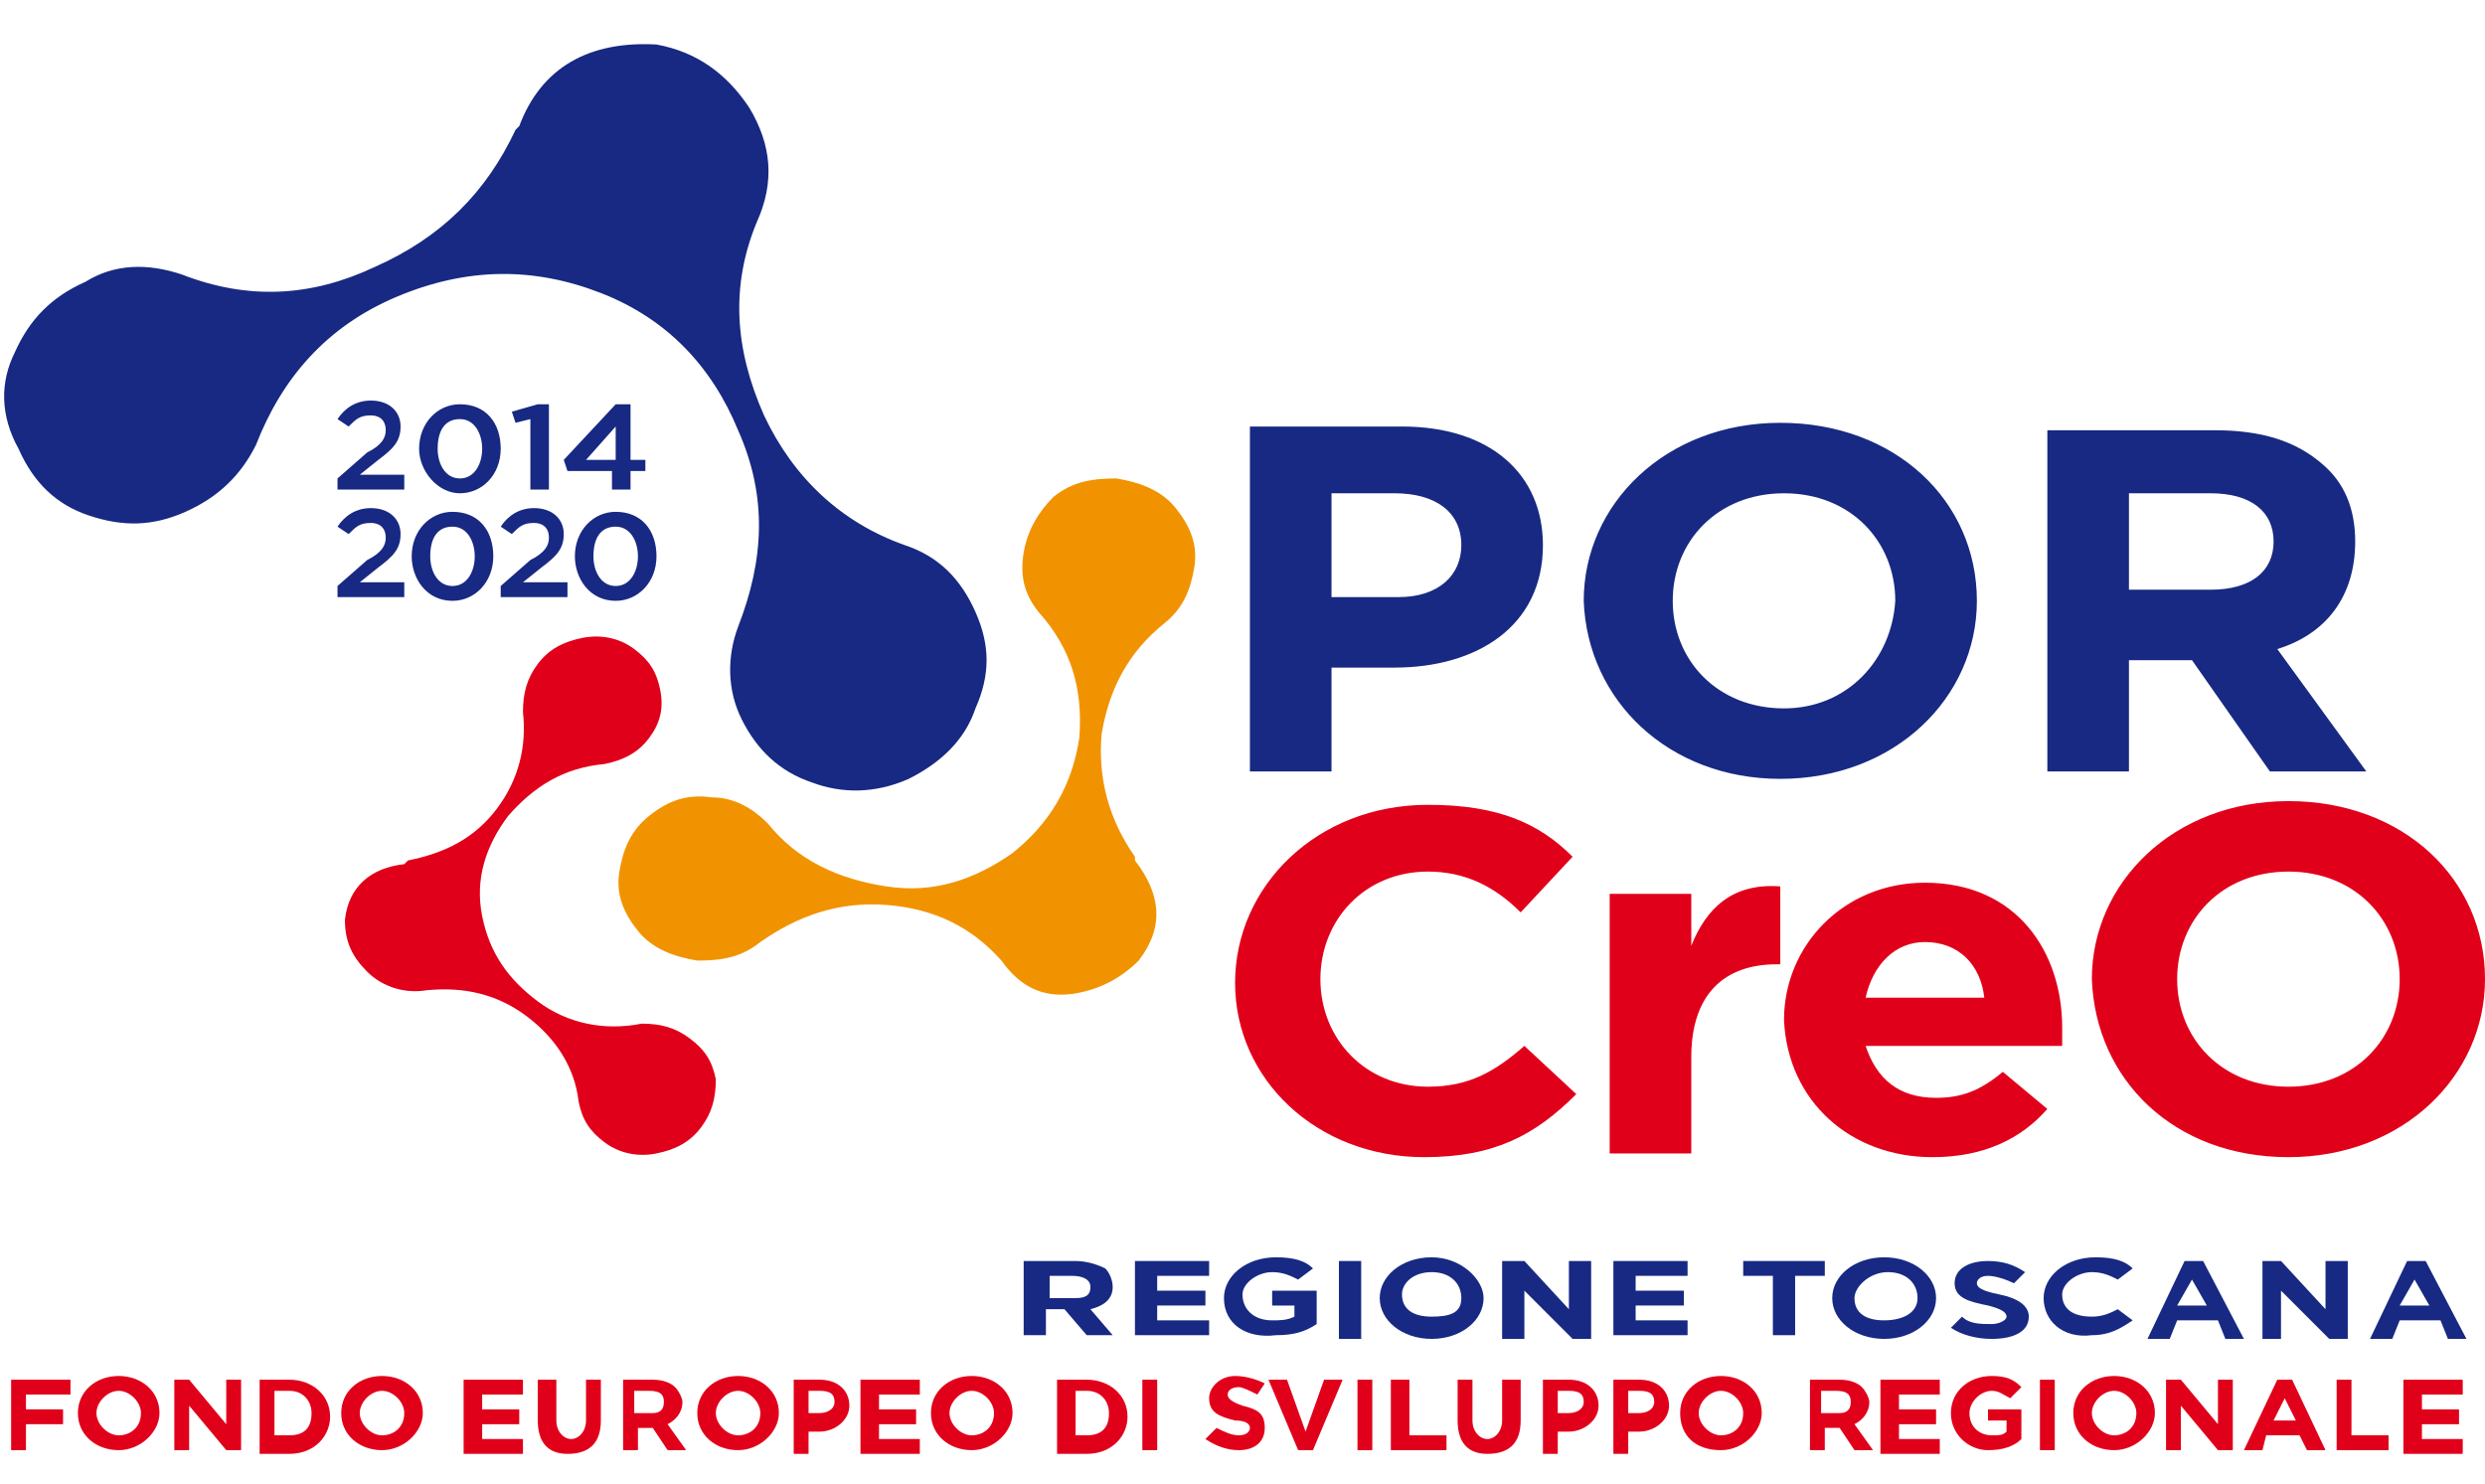
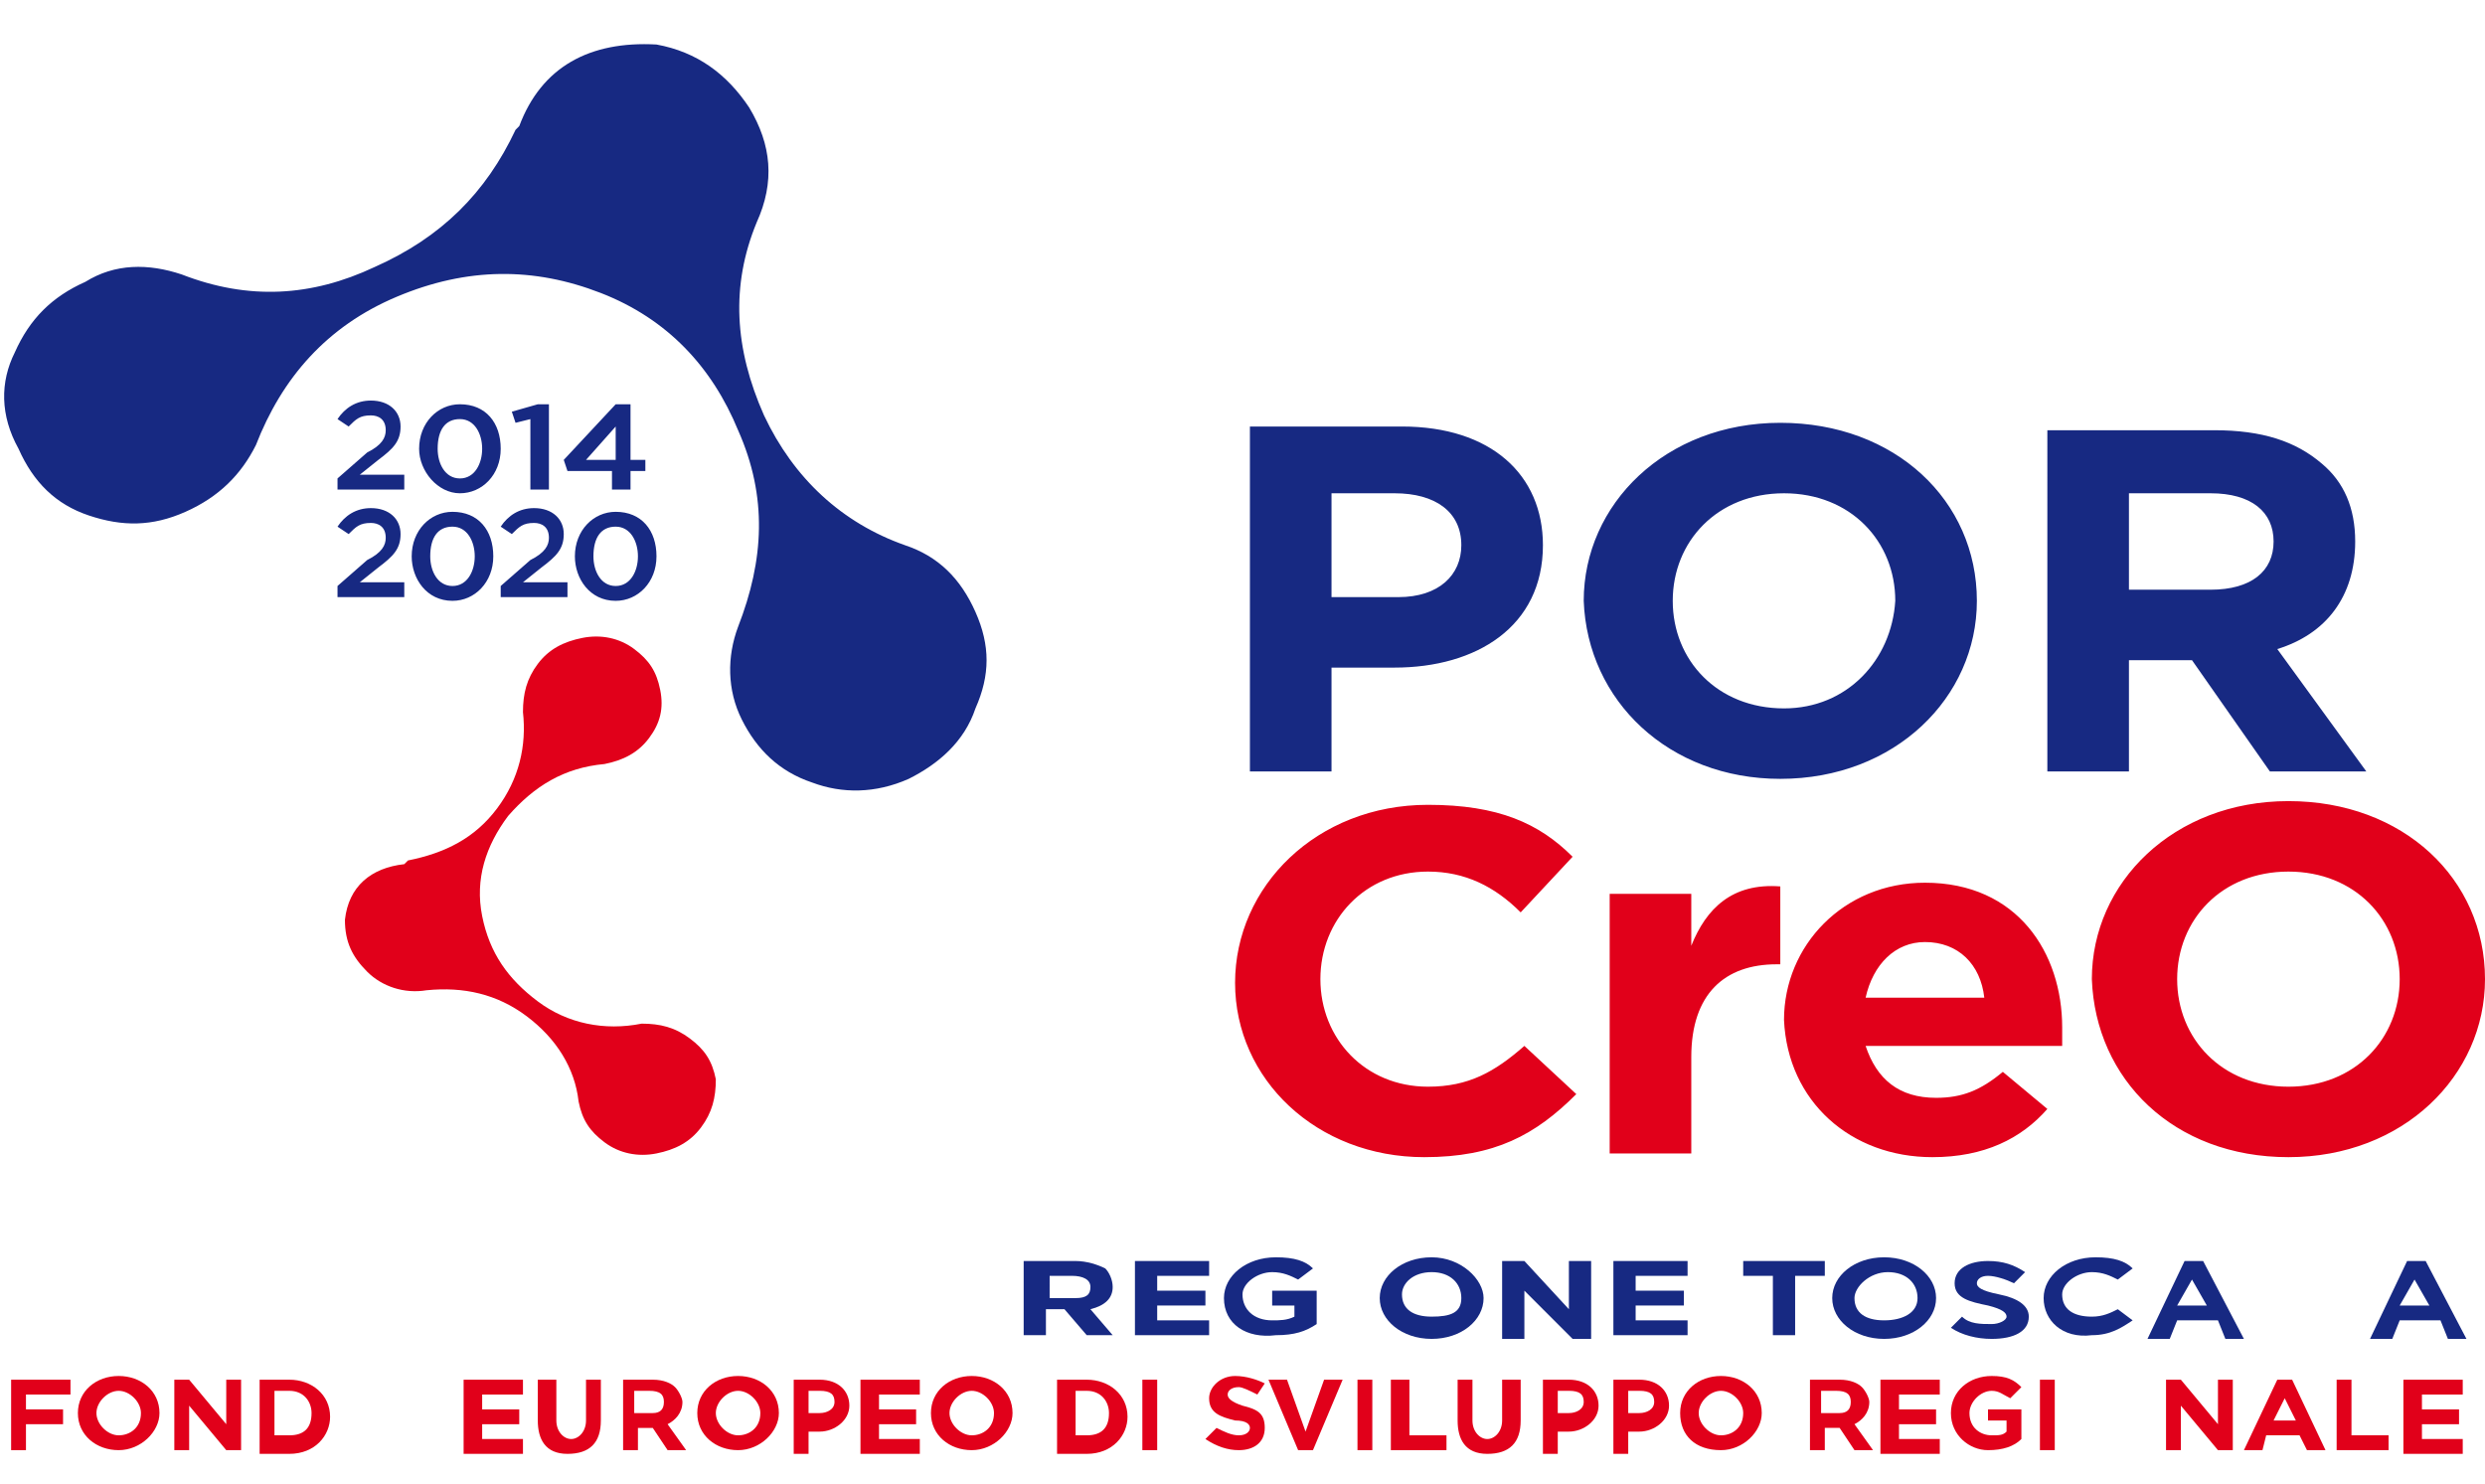
<svg xmlns="http://www.w3.org/2000/svg" id="Livello_1" x="0px" y="0px" viewBox="0 0 67 40" style="enable-background:new 0 0 67 40;" xml:space="preserve">
  <style type="text/css">	.st0{fill:#172982;}	.st1{fill:#F19300;}	.st2{fill:#E1001A;}</style>
  <g>
    <g>
      <g>
        <path class="st0" d="M14,3.4c0.6-1.6,1.9-2.3,3.7-2.2c1.1,0.2,1.9,0.8,2.5,1.7c0.6,1,0.7,2,0.2,3.1c-0.7,1.7-0.6,3.4,0.2,5.2     c0.8,1.7,2.1,2.9,3.8,3.5c0.9,0.3,1.5,0.9,1.9,1.8c0.4,0.9,0.4,1.7,0,2.6c-0.3,0.9-1,1.5-1.8,1.9c-0.9,0.4-1.8,0.4-2.6,0.1     c-0.9-0.3-1.5-0.9-1.9-1.7c-0.4-0.8-0.4-1.7-0.1-2.5c0.7-1.8,0.8-3.5,0-5.3c-0.7-1.7-1.9-3-3.7-3.7c-1.8-0.7-3.6-0.7-5.5,0.1     c-1.9,0.8-3.1,2.2-3.8,4c-0.4,0.8-1,1.4-1.9,1.8c-0.9,0.4-1.7,0.4-2.6,0.1c-0.9-0.3-1.5-0.9-1.9-1.8C0,11.2,0,10.3,0.4,9.5     c0.4-0.9,1-1.5,1.9-1.9C3.1,7.1,4,7.1,4.9,7.4C6.7,8.1,8.4,8,10.1,7.2c1.8-0.8,3-2,3.8-3.7L14,3.4z" />
      </g>
      <g>
-         <path class="st1" d="M30.6,23.2c0.7,0.9,0.8,1.8,0.1,2.7c-0.5,0.5-1.1,0.8-1.8,0.9c-0.8,0.1-1.4-0.2-1.9-0.9     c-0.8-0.9-1.8-1.4-3.1-1.5c-1.3-0.1-2.4,0.3-3.4,1c-0.5,0.4-1,0.5-1.7,0.5c-0.6-0.1-1.2-0.3-1.6-0.8c-0.4-0.5-0.6-1-0.5-1.6     c0.1-0.6,0.3-1.1,0.8-1.5c0.5-0.4,1-0.6,1.7-0.5c0.6,0,1.1,0.3,1.5,0.7c0.8,1,1.9,1.5,3.2,1.7c1.3,0.2,2.4-0.2,3.4-0.9     c1-0.8,1.6-1.8,1.8-3.1c0.1-1.3-0.2-2.4-1.1-3.4c-0.4-0.5-0.5-1-0.4-1.6c0.1-0.6,0.4-1.1,0.8-1.5c0.5-0.4,1-0.5,1.7-0.5     c0.6,0.1,1.2,0.3,1.6,0.8c0.4,0.5,0.6,1,0.5,1.6c-0.1,0.6-0.3,1.1-0.8,1.5c-1,0.8-1.5,1.8-1.7,3c-0.1,1.2,0.2,2.3,0.9,3.3     L30.6,23.2z" />
-       </g>
+         </g>
      <g>
        <path class="st2" d="M10.9,23.3c-0.9,0.1-1.5,0.6-1.6,1.5c0,0.6,0.2,1,0.6,1.4c0.4,0.4,1,0.6,1.6,0.5c1-0.1,1.9,0.1,2.7,0.7     c0.8,0.6,1.3,1.4,1.4,2.3c0.1,0.5,0.3,0.8,0.7,1.1c0.4,0.3,0.9,0.4,1.4,0.3c0.5-0.1,0.9-0.3,1.2-0.7c0.3-0.4,0.4-0.8,0.4-1.3     c-0.1-0.5-0.3-0.8-0.7-1.1c-0.4-0.3-0.8-0.4-1.3-0.4c-1,0.2-2,0-2.8-0.6c-0.8-0.6-1.3-1.3-1.5-2.3c-0.2-1,0.1-1.9,0.7-2.7     c0.7-0.8,1.5-1.3,2.6-1.4c0.5-0.1,0.9-0.3,1.2-0.7c0.3-0.4,0.4-0.8,0.3-1.3c-0.1-0.5-0.3-0.8-0.7-1.1c-0.4-0.3-0.9-0.4-1.4-0.3     c-0.5,0.1-0.9,0.3-1.2,0.7c-0.3,0.4-0.4,0.8-0.4,1.3c0.1,0.9-0.1,1.8-0.7,2.6c-0.6,0.8-1.4,1.2-2.4,1.4L10.9,23.3z" />
      </g>
      <g>
        <path class="st2" d="M61.7,29.3c-1.8,0-3-1.3-3-2.9v0c0-1.6,1.2-2.9,3-2.9c1.8,0,3,1.3,3,2.9v0C64.7,28,63.5,29.3,61.7,29.3      M61.7,31.2c3.1,0,5.3-2.2,5.3-4.8v0c0-2.7-2.2-4.8-5.3-4.8c-3.1,0-5.3,2.2-5.3,4.8v0C56.5,29.1,58.6,31.2,61.7,31.2 M50.3,26.9     c0.2-0.9,0.8-1.5,1.6-1.5c0.9,0,1.5,0.6,1.6,1.5H50.3z M52.1,31.2c1.4,0,2.4-0.5,3.1-1.3l-1.2-1c-0.6,0.5-1.1,0.7-1.8,0.7     c-1,0-1.6-0.5-1.9-1.4h5.3c0-0.2,0-0.4,0-0.5c0-2-1.2-3.9-3.7-3.9c-2.2,0-3.8,1.7-3.8,3.7v0C48.2,29.7,49.9,31.2,52.1,31.2      M43.4,31.1h2.2v-2.6c0-1.7,0.9-2.5,2.3-2.5H48v-2.1c-1.3-0.1-2,0.6-2.4,1.6v-1.4h-2.2V31.1z M38.4,31.2c1.9,0,3-0.6,4.1-1.7     l-1.4-1.3c-0.8,0.7-1.5,1.1-2.6,1.1c-1.7,0-2.9-1.3-2.9-2.9v0c0-1.6,1.2-2.9,2.9-2.9c1,0,1.8,0.4,2.5,1.1l1.4-1.5     c-0.9-0.9-2-1.4-3.9-1.4c-3,0-5.2,2.2-5.2,4.8v0C33.3,29.1,35.5,31.2,38.4,31.2" />
      </g>
      <g>
        <path class="st0" d="M57.4,16v-2.7h2.2c1.1,0,1.7,0.5,1.7,1.3v0c0,0.8-0.6,1.3-1.7,1.3H57.4z M55.2,20.8h2.2v-3h1.7l2.1,3h2.6     l-2.4-3.3c1.3-0.4,2.1-1.4,2.1-2.9v0c0-0.9-0.3-1.6-0.9-2.1c-0.7-0.6-1.6-0.9-2.9-0.9h-4.5V20.8z M48.1,19.1c-1.8,0-3-1.3-3-2.9     v0c0-1.6,1.2-2.9,3-2.9c1.8,0,3,1.3,3,2.9v0C51,17.8,49.8,19.1,48.1,19.1 M48,21c3.1,0,5.3-2.2,5.3-4.8v0c0-2.7-2.2-4.8-5.3-4.8     c-3.1,0-5.3,2.2-5.3,4.8v0C42.8,18.9,45,21,48,21 M35.9,16.2v-2.9h1.7c1.1,0,1.8,0.5,1.8,1.4v0c0,0.8-0.6,1.4-1.7,1.4H35.9z      M33.7,20.8h2.2V18h1.7c2.2,0,4-1.1,4-3.3v0c0-1.9-1.4-3.2-3.8-3.2h-4.1V20.8z" />
      </g>
      <g>
        <path class="st0" d="M16.6,15.8c-0.4,0-0.6-0.4-0.6-0.8v0c0-0.5,0.2-0.8,0.6-0.8c0.4,0,0.6,0.4,0.6,0.8v0     C17.2,15.4,17,15.8,16.6,15.8 M16.6,16.2c0.6,0,1.1-0.5,1.1-1.2v0c0-0.7-0.4-1.2-1.1-1.2c-0.6,0-1.1,0.5-1.1,1.2v0     C15.5,15.6,15.9,16.2,16.6,16.2 M13.5,16.1h1.8v-0.4h-1.2l0.5-0.4c0.4-0.3,0.6-0.5,0.6-0.9v0c0-0.4-0.3-0.7-0.8-0.7     c-0.4,0-0.7,0.2-0.9,0.5l0.3,0.2c0.2-0.2,0.3-0.3,0.6-0.3c0.2,0,0.4,0.1,0.4,0.4c0,0.2-0.1,0.4-0.5,0.6l-0.8,0.7V16.1z      M12.2,15.8c-0.4,0-0.6-0.4-0.6-0.8v0c0-0.5,0.2-0.8,0.6-0.8c0.4,0,0.6,0.4,0.6,0.8v0C12.8,15.4,12.6,15.8,12.2,15.8 M12.2,16.2     c0.6,0,1.1-0.5,1.1-1.2v0c0-0.7-0.4-1.2-1.1-1.2c-0.6,0-1.1,0.5-1.1,1.2v0C11.1,15.6,11.5,16.2,12.2,16.2 M9.1,16.1h1.8v-0.4H9.7     l0.5-0.4c0.4-0.3,0.6-0.5,0.6-0.9v0c0-0.4-0.3-0.7-0.8-0.7c-0.4,0-0.7,0.2-0.9,0.5l0.3,0.2c0.2-0.2,0.3-0.3,0.6-0.3     c0.2,0,0.4,0.1,0.4,0.4c0,0.2-0.1,0.4-0.5,0.6l-0.8,0.7V16.1z" />
      </g>
      <g>
        <path class="st0" d="M15.8,12.4l0.8-0.9v0.9H15.8z M16.6,13.2H17v-0.5h0.4v-0.3H17v-1.5h-0.4l-1.4,1.5l0.1,0.3h1.2V13.2z      M14.4,13.2h0.4v-2.3h-0.3l-0.7,0.2l0.1,0.3l0.4-0.1V13.2z M12.4,12.9c-0.4,0-0.6-0.4-0.6-0.8v0c0-0.5,0.2-0.8,0.6-0.8     c0.4,0,0.6,0.4,0.6,0.8v0C13,12.5,12.8,12.9,12.4,12.9 M12.4,13.3c0.6,0,1.1-0.5,1.1-1.2v0c0-0.7-0.4-1.2-1.1-1.2     c-0.6,0-1.1,0.5-1.1,1.2v0C11.3,12.7,11.8,13.3,12.4,13.3 M9.1,13.2h1.8v-0.4H9.7l0.5-0.4c0.4-0.3,0.6-0.5,0.6-0.9v0     c0-0.4-0.3-0.7-0.8-0.7c-0.4,0-0.7,0.2-0.9,0.5l0.3,0.2c0.2-0.2,0.3-0.3,0.6-0.3c0.2,0,0.4,0.1,0.4,0.4c0,0.2-0.1,0.4-0.5,0.6     l-0.8,0.7V13.2z" />
      </g>
    </g>
    <g>
      <path class="st2" d="M0.3,37.2h1.6v0.4H0.7V38h1v0.4h-1v0.7H0.3V37.2z" />
      <path class="st2" d="M2.1,38.1L2.1,38.1c0-0.6,0.5-1,1.1-1c0.6,0,1.1,0.4,1.1,1v0c0,0.5-0.5,1-1.1,1S2.1,38.7,2.1,38.1z M3.8,38.1    L3.8,38.1c0-0.3-0.3-0.6-0.6-0.6s-0.6,0.3-0.6,0.6v0c0,0.3,0.3,0.6,0.6,0.6S3.8,38.5,3.8,38.1z" />
      <path class="st2" d="M4.7,37.2h0.4l1,1.2v-1.2h0.4v1.9H6.1l-1-1.2v1.2H4.7V37.2z" />
      <path class="st2" d="M7,37.2h0.8c0.6,0,1.1,0.4,1.1,1v0c0,0.5-0.4,1-1.1,1H7V37.2z M7.8,38.7c0.4,0,0.6-0.2,0.6-0.6v0    c0-0.3-0.2-0.6-0.6-0.6H7.4v1.2H7.8z" />
-       <path class="st2" d="M9.2,38.1L9.2,38.1c0-0.6,0.5-1,1.1-1c0.6,0,1.1,0.4,1.1,1v0c0,0.5-0.5,1-1.1,1S9.2,38.7,9.2,38.1z     M10.9,38.1L10.9,38.1c0-0.3-0.3-0.6-0.6-0.6s-0.6,0.3-0.6,0.6v0c0,0.3,0.3,0.6,0.6,0.6S10.9,38.5,10.9,38.1z" />
      <path class="st2" d="M12.6,37.2h1.5v0.4H13v0.4h1v0.4h-1v0.4h1.1v0.4h-1.6V37.2z" />
      <path class="st2" d="M14.5,38.3v-1.1H15v1.1c0,0.3,0.2,0.5,0.4,0.5s0.4-0.2,0.4-0.5v-1.1h0.4v1.1c0,0.6-0.3,0.9-0.9,0.9    S14.5,38.8,14.5,38.3z" />
      <path class="st2" d="M16.7,37.2h0.9c0.3,0,0.5,0.1,0.6,0.2c0.1,0.1,0.2,0.3,0.2,0.4v0c0,0.3-0.2,0.5-0.4,0.6l0.5,0.7H18l-0.4-0.6    h-0.4v0.6h-0.4V37.2z M17.6,38.1c0.2,0,0.3-0.1,0.3-0.3v0c0-0.2-0.1-0.3-0.4-0.3h-0.4v0.6H17.6z" />
      <path class="st2" d="M18.8,38.1L18.8,38.1c0-0.6,0.5-1,1.1-1c0.6,0,1.1,0.4,1.1,1v0c0,0.5-0.5,1-1.1,1S18.8,38.7,18.8,38.1z     M20.5,38.1L20.5,38.1c0-0.3-0.3-0.6-0.6-0.6s-0.6,0.3-0.6,0.6v0c0,0.3,0.3,0.6,0.6,0.6S20.5,38.5,20.5,38.1z" />
      <path class="st2" d="M21.3,37.2h0.8c0.5,0,0.8,0.3,0.8,0.7v0c0,0.4-0.4,0.7-0.8,0.7h-0.3v0.6h-0.4V37.2z M22.1,38.1    c0.2,0,0.4-0.1,0.4-0.3v0c0-0.2-0.1-0.3-0.4-0.3h-0.3v0.6H22.1z" />
      <path class="st2" d="M23.3,37.2h1.5v0.4h-1.1v0.4h1v0.4h-1v0.4h1.1v0.4h-1.6V37.2z" />
      <path class="st2" d="M25.1,38.1L25.1,38.1c0-0.6,0.5-1,1.1-1c0.6,0,1.1,0.4,1.1,1v0c0,0.5-0.5,1-1.1,1S25.1,38.7,25.1,38.1z     M26.8,38.1L26.8,38.1c0-0.3-0.3-0.6-0.6-0.6s-0.6,0.3-0.6,0.6v0c0,0.3,0.3,0.6,0.6,0.6S26.8,38.5,26.8,38.1z" />
      <path class="st2" d="M28.5,37.2h0.8c0.6,0,1.1,0.4,1.1,1v0c0,0.5-0.4,1-1.1,1h-0.8V37.2z M29.3,38.7c0.4,0,0.6-0.2,0.6-0.6v0    c0-0.3-0.2-0.6-0.6-0.6H29v1.2H29.3z" />
      <path class="st2" d="M30.8,37.2h0.4v1.9h-0.4V37.2z" />
      <path class="st2" d="M32.5,38.8l0.3-0.3c0.2,0.1,0.4,0.2,0.6,0.2c0.2,0,0.3-0.1,0.3-0.2v0c0-0.1-0.1-0.2-0.4-0.2    c-0.4-0.1-0.7-0.2-0.7-0.6v0c0-0.3,0.3-0.6,0.7-0.6c0.3,0,0.6,0.1,0.8,0.2l-0.2,0.3c-0.2-0.1-0.4-0.2-0.5-0.2    c-0.2,0-0.3,0.1-0.3,0.2v0c0,0.1,0.1,0.2,0.4,0.3c0.4,0.1,0.6,0.2,0.6,0.6v0c0,0.4-0.3,0.6-0.7,0.6C33.1,39.1,32.8,39,32.5,38.8z" />
      <path class="st2" d="M34.2,37.2h0.5l0.5,1.4l0.5-1.4h0.5l-0.8,1.9h-0.4L34.2,37.2z" />
      <path class="st2" d="M36.6,37.2h0.4v1.9h-0.4V37.2z" />
      <path class="st2" d="M37.6,37.2H38v1.5h1v0.4h-1.5V37.2z" />
      <path class="st2" d="M39.3,38.3v-1.1h0.4v1.1c0,0.3,0.2,0.5,0.4,0.5s0.4-0.2,0.4-0.5v-1.1H41v1.1c0,0.6-0.3,0.9-0.9,0.9    S39.3,38.8,39.3,38.3z" />
      <path class="st2" d="M41.5,37.2h0.8c0.5,0,0.8,0.3,0.8,0.7v0c0,0.4-0.4,0.7-0.8,0.7h-0.3v0.6h-0.4V37.2z M42.3,38.1    c0.2,0,0.4-0.1,0.4-0.3v0c0-0.2-0.1-0.3-0.4-0.3h-0.3v0.6H42.3z" />
      <path class="st2" d="M43.4,37.2h0.8c0.5,0,0.8,0.3,0.8,0.7v0c0,0.4-0.4,0.7-0.8,0.7h-0.3v0.6h-0.4V37.2z M44.2,38.1    c0.2,0,0.4-0.1,0.4-0.3v0c0-0.2-0.1-0.3-0.4-0.3h-0.3v0.6H44.2z" />
      <path class="st2" d="M45.3,38.1L45.3,38.1c0-0.6,0.5-1,1.1-1c0.6,0,1.1,0.4,1.1,1v0c0,0.5-0.5,1-1.1,1    C45.7,39.1,45.3,38.7,45.3,38.1z M47,38.1L47,38.1c0-0.3-0.3-0.6-0.6-0.6s-0.6,0.3-0.6,0.6v0c0,0.3,0.3,0.6,0.6,0.6    S47,38.5,47,38.1z" />
      <path class="st2" d="M48.7,37.2h0.9c0.3,0,0.5,0.1,0.6,0.2c0.1,0.1,0.2,0.3,0.2,0.4v0c0,0.3-0.2,0.5-0.4,0.6l0.5,0.7h-0.5    l-0.4-0.6h-0.4v0.6h-0.4V37.2z M49.6,38.1c0.2,0,0.3-0.1,0.3-0.3v0c0-0.2-0.1-0.3-0.4-0.3h-0.4v0.6H49.6z" />
      <path class="st2" d="M50.8,37.2h1.5v0.4h-1.1v0.4h1v0.4h-1v0.4h1.1v0.4h-1.6V37.2z" />
      <path class="st2" d="M52.6,38.1L52.6,38.1c0-0.6,0.5-1,1.1-1c0.4,0,0.6,0.1,0.8,0.3l-0.3,0.3c-0.2-0.1-0.3-0.2-0.5-0.2    c-0.3,0-0.6,0.3-0.6,0.6v0c0,0.4,0.3,0.6,0.6,0.6c0.2,0,0.3,0,0.4-0.1v-0.3h-0.5V38h0.9v0.8c-0.2,0.2-0.5,0.3-0.9,0.3    C53.1,39.1,52.6,38.7,52.6,38.1z" />
      <path class="st2" d="M55,37.2h0.4v1.9H55V37.2z" />
-       <path class="st2" d="M55.9,38.1L55.9,38.1c0-0.6,0.5-1,1.1-1c0.6,0,1.1,0.4,1.1,1v0c0,0.5-0.5,1-1.1,1S55.9,38.7,55.9,38.1z     M57.6,38.1L57.6,38.1c0-0.3-0.3-0.6-0.6-0.6s-0.6,0.3-0.6,0.6v0c0,0.3,0.3,0.6,0.6,0.6S57.6,38.5,57.6,38.1z" />
      <path class="st2" d="M58.4,37.2h0.4l1,1.2v-1.2h0.4v1.9h-0.4l-1-1.2v1.2h-0.4V37.2z" />
      <path class="st2" d="M61.4,37.2h0.4l0.9,1.9h-0.5L62,38.7h-0.9L61,39.1h-0.5L61.4,37.2z M61.9,38.3l-0.3-0.6l-0.3,0.6H61.9z" />
      <path class="st2" d="M63,37.2h0.4v1.5h1v0.4H63V37.2z" />
    </g>
    <g>
      <path class="st2" d="M64.9,37.2h1.5v0.4h-1.1v0.4h1v0.4h-1v0.4h1.1v0.4h-1.6V37.2z" />
    </g>
    <g>	</g>
    <g>
      <path class="st0" d="M27.8,34H29c0.3,0,0.6,0.1,0.8,0.2c0.1,0.1,0.2,0.3,0.2,0.5v0c0,0.3-0.2,0.5-0.6,0.6l0.6,0.7h-0.7l-0.6-0.7    h-0.5v0.7h-0.6V34z M29,35c0.3,0,0.4-0.1,0.4-0.3v0c0-0.2-0.2-0.3-0.5-0.3h-0.6V35H29z" />
      <path class="st0" d="M30.6,34h2v0.4h-1.4v0.4h1.3v0.4h-1.3v0.4h1.4v0.4h-2V34z" />
      <path class="st0" d="M33,35L33,35c0-0.6,0.6-1.1,1.4-1.1c0.5,0,0.8,0.1,1,0.3l-0.4,0.3c-0.2-0.1-0.4-0.2-0.7-0.2    c-0.4,0-0.8,0.3-0.8,0.6v0c0,0.4,0.3,0.7,0.8,0.7c0.2,0,0.4,0,0.6-0.1v-0.3h-0.6v-0.4h1.2v0.9c-0.3,0.2-0.6,0.3-1.1,0.3    C33.6,36.1,33,35.7,33,35z" />
-       <path class="st0" d="M36.1,34h0.6v2.1h-0.6V34z" />
      <path class="st0" d="M37.2,35L37.2,35c0-0.6,0.6-1.1,1.4-1.1S40,34.5,40,35v0c0,0.6-0.6,1.1-1.4,1.1S37.2,35.6,37.2,35z M39.4,35    L39.4,35c0-0.4-0.3-0.7-0.8-0.7s-0.8,0.3-0.8,0.6v0c0,0.4,0.3,0.6,0.8,0.6S39.4,35.4,39.4,35z" />
      <path class="st0" d="M40.6,34h0.5l1.2,1.3V34h0.6v2.1h-0.5l-1.3-1.3v1.3h-0.6V34z" />
      <path class="st0" d="M43.5,34h2v0.4h-1.4v0.4h1.3v0.4h-1.3v0.4h1.4v0.4h-2V34z" />
      <path class="st0" d="M47.8,34.4H47V34h2.2v0.4h-0.8v1.6h-0.6V34.4z" />
      <path class="st0" d="M49.4,35L49.4,35c0-0.6,0.6-1.1,1.4-1.1s1.4,0.5,1.4,1.1v0c0,0.6-0.6,1.1-1.4,1.1C50,36.1,49.4,35.6,49.4,35z     M51.7,35L51.7,35c0-0.4-0.3-0.7-0.8-0.7S50,34.7,50,35v0c0,0.4,0.3,0.6,0.8,0.6S51.7,35.4,51.7,35z" />
      <path class="st0" d="M52.6,35.8l0.3-0.3c0.2,0.2,0.5,0.2,0.8,0.2c0.2,0,0.4-0.1,0.4-0.2v0c0-0.1-0.1-0.2-0.5-0.3    c-0.5-0.1-0.9-0.2-0.9-0.6v0c0-0.4,0.4-0.6,0.9-0.6c0.4,0,0.7,0.1,1,0.3l-0.3,0.3c-0.2-0.1-0.5-0.2-0.7-0.2s-0.3,0.1-0.3,0.2v0    c0,0.1,0.1,0.2,0.6,0.3c0.5,0.1,0.8,0.3,0.8,0.6v0c0,0.4-0.4,0.6-1,0.6C53.3,36.1,52.9,36,52.6,35.8z" />
      <path class="st0" d="M55.1,35L55.1,35c0-0.6,0.6-1.1,1.4-1.1c0.5,0,0.8,0.1,1,0.3l-0.4,0.3c-0.2-0.1-0.4-0.2-0.7-0.2    c-0.4,0-0.8,0.3-0.8,0.6v0c0,0.4,0.3,0.6,0.8,0.6c0.3,0,0.5-0.1,0.7-0.2l0.4,0.3c-0.3,0.2-0.6,0.4-1.1,0.4    C55.6,36.1,55.1,35.6,55.1,35z" />
      <path class="st0" d="M58.9,34h0.5l1.1,2.1H60l-0.2-0.5h-1.1l-0.2,0.5h-0.6L58.9,34z M59.5,35.2l-0.4-0.7l-0.4,0.7H59.5z" />
-       <path class="st0" d="M61,34h0.5l1.2,1.3V34h0.6v2.1h-0.5l-1.3-1.3v1.3H61V34z" />
    </g>
    <g>
      <path class="st0" d="M64.9,34h0.5l1.1,2.1H66l-0.2-0.5h-1.1l-0.2,0.5h-0.6L64.9,34z M65.5,35.2l-0.4-0.7l-0.4,0.7H65.5z" />
    </g>
  </g>
</svg>